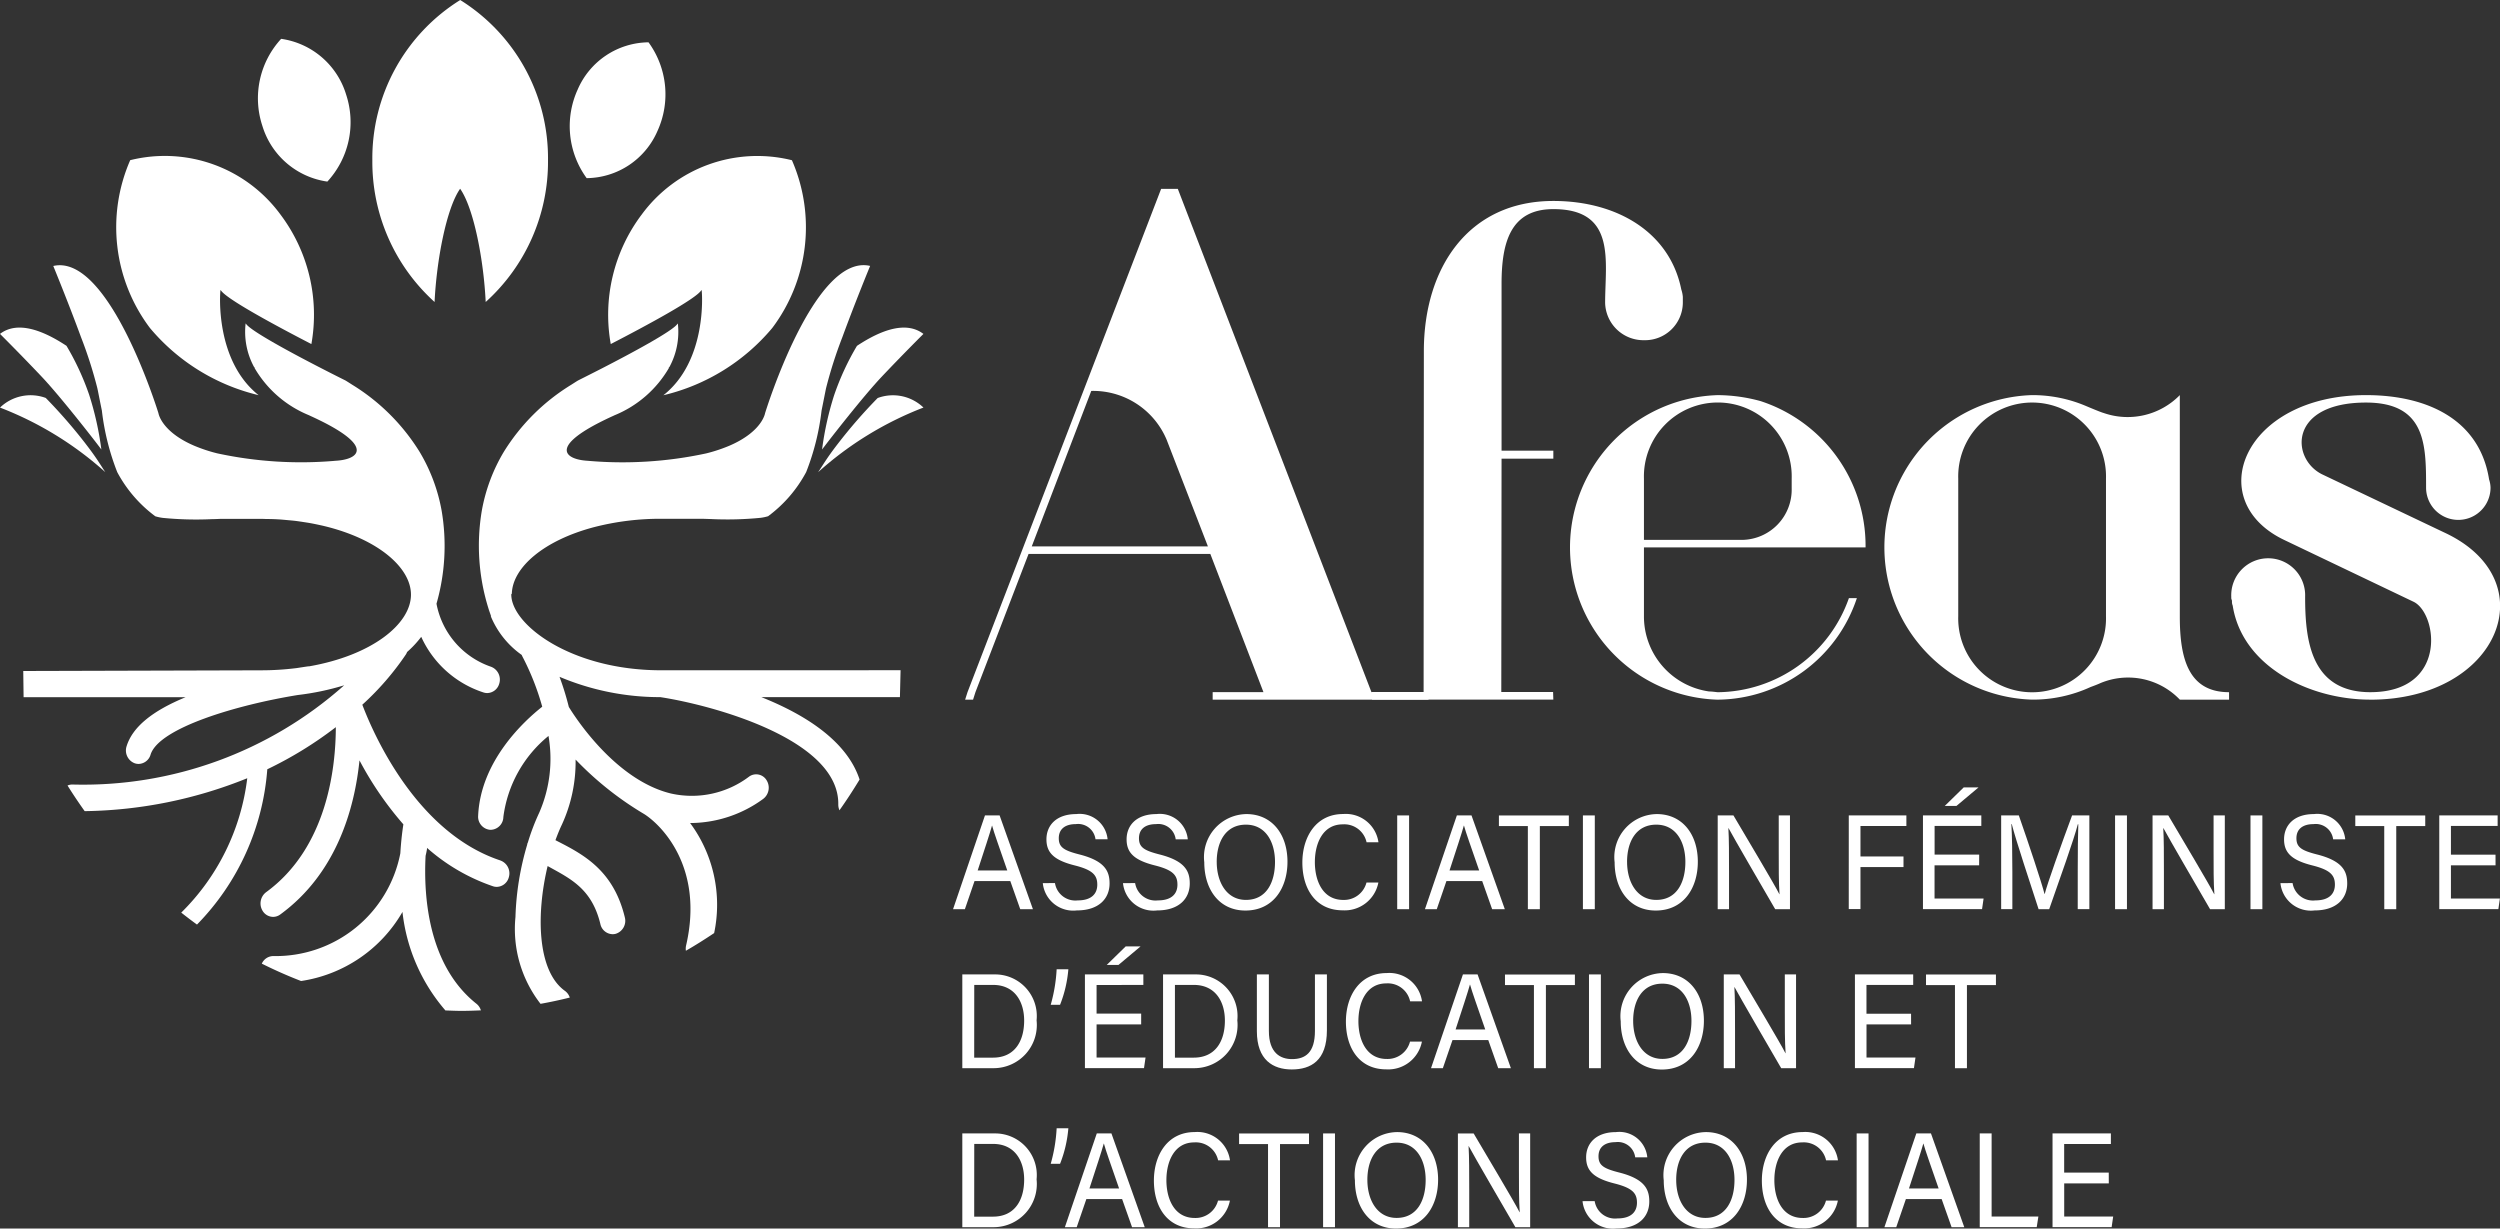
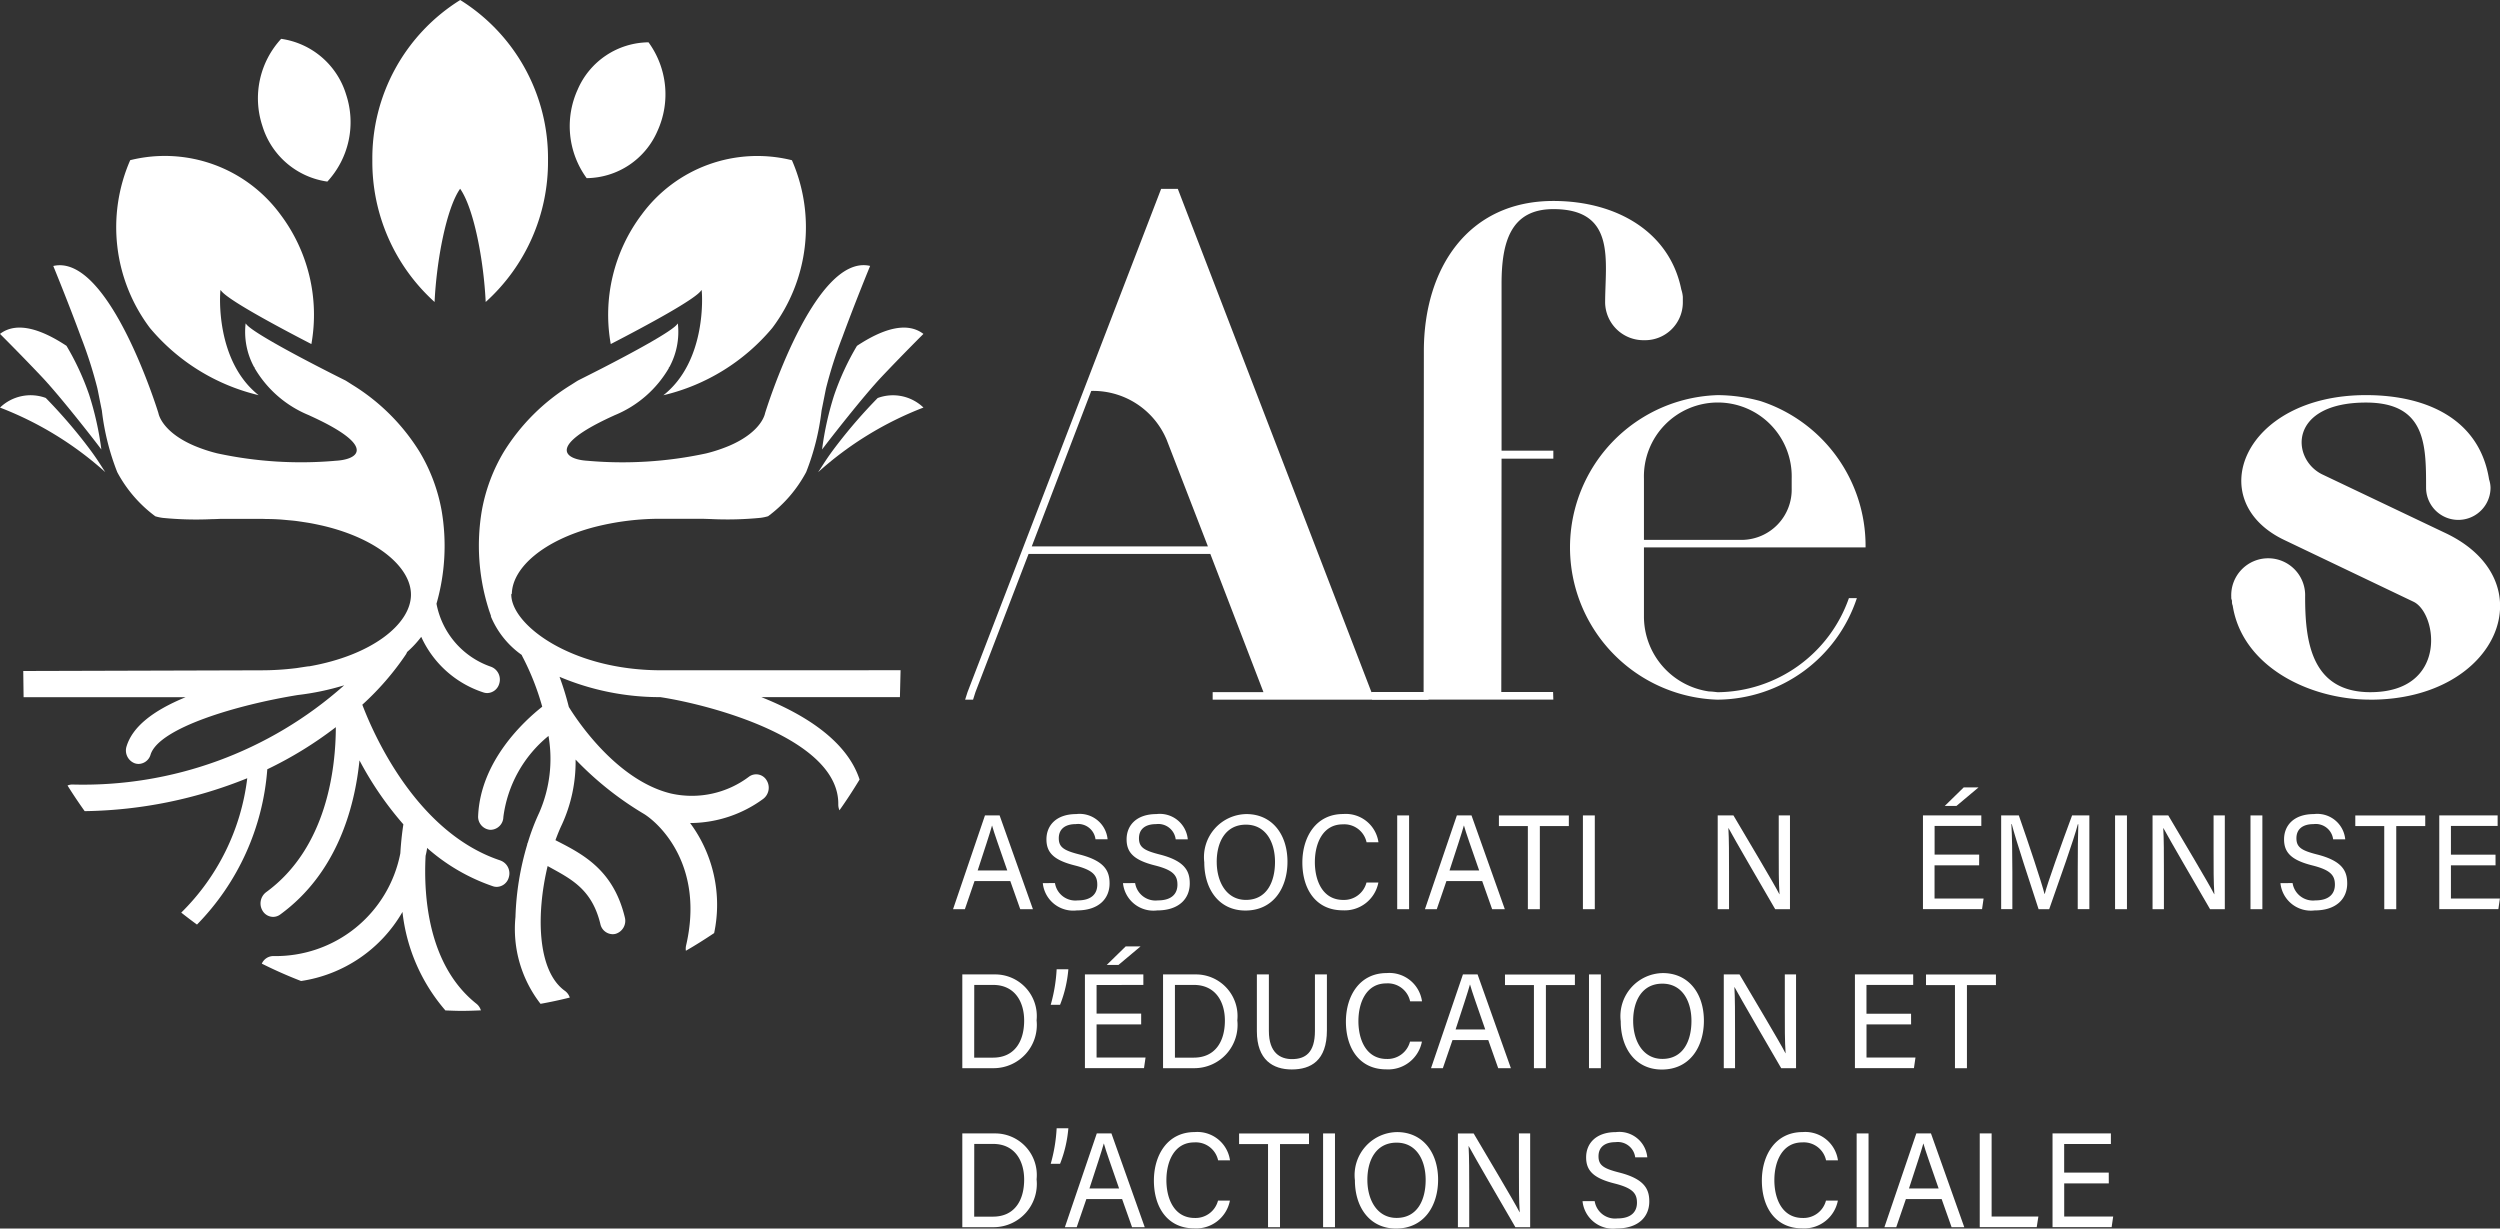
<svg xmlns="http://www.w3.org/2000/svg" width="141.568" height="69.568" viewBox="0 0 141.568 69.568">
  <rect x="0" y="0" width="141.568" height="69.568" fill="#333333" stroke="none" />
  <defs>
    <clipPath id="a">
      <rect width="141.568" height="69.568" fill="#fff" />
    </clipPath>
  </defs>
  <g transform="translate(0 0)">
    <g transform="translate(0 0.001)" clip-path="url(#a)">
      <path d="M17.069,25.62c-2.474-1.951-2.2-5.76-2.168-5.949h.02c.274.481,3.135,2.02,5.128,3.049a9.437,9.437,0,0,0-1.759-7.345,8.121,8.121,0,0,0-8.5-3.068,9.484,9.484,0,0,0,1.114,9.5,11.5,11.5,0,0,0,6.165,3.809" transform="translate(-2.416 -3.238)" fill="#fff" />
      <path d="M52.358,19.67h.02c.031.188.306,4-2.168,5.949a11.5,11.5,0,0,0,6.166-3.809,9.486,9.486,0,0,0,1.113-9.5,8.121,8.121,0,0,0-8.5,3.068A9.434,9.434,0,0,0,47.23,22.72c1.993-1.03,4.853-2.568,5.128-3.049" transform="translate(-12.645 -3.238)" fill="#fff" />
      <path d="M49.076,8.294a5,5,0,0,0-.508-5.019,4.418,4.418,0,0,0-4.011,2.673,5,5,0,0,0,.508,5.019,4.418,4.418,0,0,0,4.011-2.673" transform="translate(-11.844 -0.88)" fill="#fff" />
      <path d="M21.283,3.007a4.968,4.968,0,0,0-1.066,4.918A4.508,4.508,0,0,0,23.9,11.09a4.964,4.964,0,0,0,1.066-4.918,4.508,4.508,0,0,0-3.683-3.166" transform="translate(-5.363 -0.808)" fill="#fff" />
      <path d="M38.771,9.086A10.555,10.555,0,0,0,33.8,0a10.555,10.555,0,0,0-4.976,9.086A10.686,10.686,0,0,0,32.348,17.1c.111-2.348.666-5.3,1.447-6.413.781,1.112,1.336,4.065,1.447,6.413a10.683,10.683,0,0,0,3.529-8.015" transform="translate(-7.739 0)" fill="#fff" />
      <path d="M66.708,30.768a29.107,29.107,0,0,0-2.262,2.6c-.628.811-.83,1.186-1.111,1.6A19.272,19.272,0,0,1,69.3,31.309a2.493,2.493,0,0,0-2.591-.541" transform="translate(-17.007 -8.231)" fill="#fff" />
      <path d="M64.334,29.16a17.507,17.507,0,0,0-.693,3.105c.418-.561,2.353-3.039,3.371-4.115,1.209-1.279,2.369-2.431,2.369-2.431-.966-.739-2.371-.245-3.763.675a14.922,14.922,0,0,0-1.283,2.766" transform="translate(-17.09 -6.811)" fill="#fff" />
      <path d="M4.853,33.364a29.334,29.334,0,0,0-2.262-2.6A2.494,2.494,0,0,0,0,31.31a19.251,19.251,0,0,1,5.964,3.657c-.28-.417-.483-.791-1.11-1.6" transform="translate(0 -8.231)" fill="#fff" />
      <path d="M5.74,32.264a17.507,17.507,0,0,0-.693-3.105,14.956,14.956,0,0,0-1.282-2.766C2.371,25.473.966,24.98,0,25.718c0,0,1.16,1.154,2.369,2.432C3.387,29.225,5.321,31.7,5.74,32.264" transform="translate(0 -6.811)" fill="#fff" />
      <path d="M28.821,54.239C24.075,52.668,21.637,47.1,21,45.419a15.689,15.689,0,0,0,2.467-2.846.792.792,0,0,0,.069-.139,5.81,5.81,0,0,0,.8-.859,5.853,5.853,0,0,0,3.526,3.15.686.686,0,0,0,.211.034.722.722,0,0,0,.682-.538.774.774,0,0,0-.473-.954A4.69,4.69,0,0,1,25.2,39.7a11.88,11.88,0,0,0,.291-5.272,9.879,9.879,0,0,0-1.249-3.331A11.66,11.66,0,0,0,20.429,27.3c-.127-.08-.25-.162-.382-.241,0,0-.576-.285-1.358-.688-1.6-.821-4.055-2.134-4.282-2.533h-.016a4.178,4.178,0,0,0,.475,2.451l.069.041-.056-.013a6.319,6.319,0,0,0,3.1,2.709l.066.032c.308.14.582.274.829.4,2.778,1.437,1.832,2.077.625,2.146a22.431,22.431,0,0,1-6.714-.419,8.8,8.8,0,0,1-1.314-.436c-1.86-.8-2.016-1.838-2.016-1.838S6.675,19.837,3.5,20.575c0,0,.854,2.077,1.573,4.037A24.612,24.612,0,0,1,6,27.512c0,.023.01.049.015.072.067.337.147.743.237,1.182a13.9,13.9,0,0,0,.87,3.483,7.508,7.508,0,0,0,2.156,2.5,2.629,2.629,0,0,0,.427.091,19.253,19.253,0,0,0,2.8.07c.167,0,.333-.01.494-.016h2.268c.108,0,.211.007.317.009.222,0,.444.008.659.02.181.01.355.028.53.044.131.012.263.022.392.037.181.021.355.048.53.075.116.018.232.035.345.055.179.032.353.068.526.106.094.02.187.041.279.063,3.035.734,4.91,2.347,4.91,3.882,0,1.673-2.227,3.44-5.758,4.059-.011,0-.021,0-.032,0-.03,0-.279.038-.679.1a16.25,16.25,0,0,1-2.019.127L1.8,43.51l.019,1.484h9.173c-1.906.786-3.008,1.7-3.34,2.776a.775.775,0,0,0,.454.963.672.672,0,0,0,.225.039.721.721,0,0,0,.678-.524c.47-1.519,4.913-2.823,8.337-3.378a14.868,14.868,0,0,0,2.627-.551A22.22,22.22,0,0,1,4.577,49.938a.669.669,0,0,0-.27.057q.464.743.971,1.451a25.41,25.41,0,0,0,9.206-1.864,12.841,12.841,0,0,1-3.738,7.61c.294.231.59.459.892.677a14.059,14.059,0,0,0,3.981-8.794A21.858,21.858,0,0,0,19.5,46.69c-.005,2.3-.488,6.827-3.954,9.35a.8.8,0,0,0-.187,1.059.7.7,0,0,0,.591.334.678.678,0,0,0,.4-.133c3.2-2.333,4.212-6.011,4.49-8.728a19.005,19.005,0,0,0,2.485,3.622c-.053.339-.129.912-.172,1.639a7.189,7.189,0,0,1-7.2,5.819.72.72,0,0,0-.645.43c.725.361,1.466.691,2.224.983a7.983,7.983,0,0,0,5.742-3.912,10.227,10.227,0,0,0,2.431,5.578c.306.011.612.025.92.025.366,0,.728-.014,1.09-.029a.757.757,0,0,0-.251-.373c-2.743-2.177-3-6.092-2.881-8.378.053-.222.075-.355.076-.364a.825.825,0,0,0,.005-.085A10.974,10.974,0,0,0,28.4,55.7a.67.67,0,0,0,.212.034.721.721,0,0,0,.682-.537.773.773,0,0,0-.47-.955" transform="translate(-0.483 -5.514)" fill="#fff" />
      <path d="M47.381,43.469c-5.1,0-8.488-2.582-8.488-4.289a.139.139,0,0,1,0-.018l.031-.032c.039-1.482,1.814-3.024,4.685-3.774a15.048,15.048,0,0,1,3.8-.466h2.306l.494.016a19.267,19.267,0,0,0,2.8-.07,2.646,2.646,0,0,0,.427-.091,7.5,7.5,0,0,0,2.156-2.5,13.862,13.862,0,0,0,.871-3.483c.089-.439.169-.845.236-1.182.005-.023.01-.05.015-.072a24.46,24.46,0,0,1,.926-2.9c.718-1.961,1.573-4.037,1.573-4.037-3.17-.739-5.95,8.342-5.95,8.342s-.156,1.036-2.016,1.838a8.841,8.841,0,0,1-1.314.436,22.461,22.461,0,0,1-6.715.419c-1.206-.069-2.153-.71.625-2.146.247-.127.521-.261.829-.4l.065-.031a6.319,6.319,0,0,0,3.1-2.71l-.056.013.069-.04a4.167,4.167,0,0,0,.475-2.452h-.016c-.227.4-2.686,1.711-4.282,2.532-.783.4-1.358.688-1.358.688-.132.08-.256.162-.383.242a11.643,11.643,0,0,0-3.811,3.788,9.863,9.863,0,0,0-1.249,3.33,11.91,11.91,0,0,0,.364,5.516c.081.258.142.418.162.467l-.018.022s-.072-.178-.17-.489A5.028,5.028,0,0,0,39.483,42.6a.865.865,0,0,0,.037.084,14.546,14.546,0,0,1,1.125,2.848c-1.034.816-3.489,3.07-3.629,6.171a.746.746,0,0,0,.68.8h.035a.738.738,0,0,0,.713-.726A7.08,7.08,0,0,1,41,47.187a7.613,7.613,0,0,1-.527,4.351,12.4,12.4,0,0,0-.641,1.682.709.709,0,0,0-.03.068c-.005.02-.007.04-.01.061a15.926,15.926,0,0,0-.663,4.09,6.908,6.908,0,0,0,1.42,4.918q.837-.15,1.656-.355a.749.749,0,0,0-.273-.377c-1.589-1.137-1.628-4.373-.981-7.07,1.267.707,2.5,1.26,2.987,3.286a.724.724,0,0,0,.692.573.679.679,0,0,0,.178-.023.769.769,0,0,0,.515-.928c-.655-2.726-2.419-3.6-3.93-4.373.111-.3.228-.594.354-.858a8.5,8.5,0,0,0,.787-3.707,18.345,18.345,0,0,0,3.887,3.088c.918.578,3.406,2.964,2.371,7.438a.8.8,0,0,0-.012.3c.546-.313,1.077-.65,1.6-1a7.772,7.772,0,0,0-1.361-6.233c.035,0,.07,0,.105,0a7.029,7.029,0,0,0,4.019-1.355.794.794,0,0,0,.214-1.054.687.687,0,0,0-.987-.227,5.376,5.376,0,0,1-4.441.964c-3.12-.761-5.39-4.267-5.778-4.9a15.9,15.9,0,0,0-.527-1.707,14.617,14.617,0,0,0,5.708,1.151c2.861.437,10.133,2.358,10.078,6.078a.8.8,0,0,0,.067.329c.4-.563.778-1.145,1.139-1.741-.726-2.217-3.152-3.706-5.56-4.665H60.9l.037-1.525Z" transform="translate(-9.94 -5.514)" fill="#fff" />
      <path d="M123.813,21.329a2.14,2.14,0,0,1-2.2,2.115,2.168,2.168,0,0,1-2.2-2.115c0-2.363.647-5.307-2.933-5.307-2.415,0-2.932,1.866-2.932,4.229V29.7h2.932v.454h-2.932l-.015,13.212h2.933l.014.43H106.215l-.014-.43h2.933l.014-19.306c0-4.685,2.5-8.5,7.332-8.5,3.624,0,6.6,1.783,7.247,5.016a1.758,1.758,0,0,1,.086.415Z" transform="translate(-28.519 -4.181)" fill="#fff" />
      <path d="M180.61,47.833c-3.486,0-7.259-1.9-7.792-5.325a.554.554,0,0,1-.041-.254c0-.042-.041-.127-.041-.17V42a2.093,2.093,0,1,1,4.183,0c0,2.409.287,5.41,3.691,5.41,4.388,0,3.814-4.438,2.461-5.114l-7.341-3.508c-4.676-2.24-2.3-8.2,4.634-8.2,3.486,0,6.439,1.394,6.972,4.776a1.568,1.568,0,0,1,.082.465,1.825,1.825,0,1,1-3.65,0c0-2.409,0-4.819-3.4-4.819-4.388,0-4.265,3.17-2.5,4.058l6.931,3.3c5.823,2.7,3.117,9.467-4.183,9.467" transform="translate(-46.386 -8.215)" fill="#fff" />
      <path d="M137.339,42.084h.451a8.376,8.376,0,0,1-7.874,5.749h-.041a8.627,8.627,0,0,1,.041-17.245,9.325,9.325,0,0,1,2.42.338,8.619,8.619,0,0,1,5.947,8.2v.085h-12.55V43.1a4.289,4.289,0,0,0,3.691,4.269c.164,0,.451.042.492.042a7.954,7.954,0,0,0,7.423-5.326m-11.606-3.3h5.577a2.846,2.846,0,0,0,2.789-2.916v-.549a4.185,4.185,0,1,0-8.366,0Z" transform="translate(-32.641 -8.214)" fill="#fff" />
-       <path d="M165.4,47.832h-2.788a4.055,4.055,0,0,0-4.512-.93c-.082.042-.41.169-.533.211a7.817,7.817,0,0,1-3.322.718,8.626,8.626,0,0,1,0-17.244,7.74,7.74,0,0,1,2.994.592c.2.085.9.38,1.066.423a4.132,4.132,0,0,0,4.306-1.015V43.141c0,2.366.492,4.269,2.788,4.269ZM158.43,43.1V35.322a4.185,4.185,0,1,0-8.366,0V43.1a4.185,4.185,0,1,0,8.366,0" transform="translate(-39.174 -8.214)" fill="#fff" />
      <path d="M100.956,43.544H88.733v-.425h2.876L88.6,35.292H78.308L75.3,43.119l-.135.425h-.449l.135-.425,10.964-28.5h.944l10.965,28.5h3.235ZM88.464,34.867l-2.337-6.04a4.513,4.513,0,0,0-4.269-2.765l-3.37,8.805Z" transform="translate(-20.063 -3.926)" fill="#fff" />
      <path d="M75,66.843l-.546,1.592h-.67l1.807-5.31h.829l1.886,5.31h-.718l-.563-1.592Zm1.854-.6c-.484-1.4-.75-2.137-.86-2.542H75.99c-.124.451-.422,1.348-.812,2.542Z" transform="translate(-19.815 -16.952)" fill="#fff" />
      <path d="M81.42,66.929a1.169,1.169,0,0,0,1.29.981c.792,0,1.106-.388,1.106-.89,0-.532-.25-.83-1.268-1.088-1.2-.3-1.611-.732-1.611-1.479,0-.789.556-1.431,1.689-1.431A1.589,1.589,0,0,1,84.4,64.45h-.685a.992.992,0,0,0-1.114-.86c-.618,0-.965.291-.965.8s.286.695,1.176.92c1.448.369,1.7.958,1.7,1.639,0,.857-.606,1.528-1.848,1.528a1.732,1.732,0,0,1-1.933-1.545Z" transform="translate(-21.68 -16.924)" fill="#fff" />
      <path d="M87.626,66.929a1.169,1.169,0,0,0,1.29.981c.792,0,1.106-.388,1.106-.89,0-.532-.25-.83-1.268-1.088-1.2-.3-1.611-.732-1.611-1.479,0-.789.556-1.431,1.69-1.431a1.589,1.589,0,0,1,1.775,1.429h-.685a.992.992,0,0,0-1.114-.86c-.618,0-.965.291-.965.8s.286.695,1.176.92c1.448.369,1.7.958,1.7,1.639,0,.857-.606,1.528-1.848,1.528a1.732,1.732,0,0,1-1.933-1.545Z" transform="translate(-23.347 -16.924)" fill="#fff" />
      <path d="M97.942,65.723c0,1.461-.783,2.761-2.383,2.761-1.494,0-2.328-1.208-2.328-2.731a2.437,2.437,0,0,1,2.387-2.731c1.429,0,2.324,1.122,2.324,2.7m-4.006.007c0,1.148.561,2.153,1.653,2.153,1.178,0,1.647-1.016,1.647-2.15s-.531-2.111-1.646-2.111c-1.151,0-1.655.975-1.655,2.108" transform="translate(-25.036 -16.924)" fill="#fff" />
      <path d="M105.128,66.9a1.942,1.942,0,0,1-2.02,1.572c-1.519,0-2.284-1.2-2.284-2.706,0-1.442.767-2.747,2.309-2.747a1.866,1.866,0,0,1,2,1.6h-.673a1.291,1.291,0,0,0-1.35-1.015c-1.12,0-1.578,1.065-1.578,2.139,0,1.042.434,2.14,1.606,2.14a1.312,1.312,0,0,0,1.317-.985Z" transform="translate(-27.075 -16.924)" fill="#fff" />
      <rect width="0.673" height="5.31" transform="translate(79.12 46.174)" fill="#fff" />
      <path d="M111.531,66.843l-.546,1.592h-.67l1.807-5.31h.829l1.886,5.31h-.718l-.563-1.592Zm1.854-.6c-.484-1.4-.75-2.137-.86-2.542h-.007c-.124.451-.422,1.348-.812,2.542Z" transform="translate(-29.624 -16.952)" fill="#fff" />
      <path d="M117.679,63.729H116.04v-.6H120v.6h-1.642v4.707h-.678Z" transform="translate(-31.161 -16.952)" fill="#fff" />
      <rect width="0.673" height="5.31" transform="translate(89.636 46.174)" fill="#fff" />
-       <path d="M129.71,65.723c0,1.461-.783,2.761-2.383,2.761-1.494,0-2.328-1.208-2.328-2.731a2.437,2.437,0,0,1,2.387-2.731c1.429,0,2.324,1.122,2.324,2.7m-4.006.007c0,1.148.561,2.153,1.653,2.153,1.178,0,1.648-1.016,1.648-2.15s-.532-2.111-1.647-2.111c-1.151,0-1.655.975-1.655,2.108" transform="translate(-33.567 -16.924)" fill="#fff" />
      <path d="M132.979,68.436v-5.31h.891c.729,1.241,2.312,3.883,2.6,4.46h.01c-.049-.682-.045-1.519-.045-2.386V63.126h.636v5.31h-.837c-.671-1.153-2.323-3.994-2.641-4.59h-.01c.037.6.037,1.505.037,2.464v2.126Z" transform="translate(-35.71 -16.952)" fill="#fff" />
-       <path d="M143.126,63.126h3.262v.6h-2.6v1.723h2.437v.6h-2.437v2.38h-.663Z" transform="translate(-38.435 -16.952)" fill="#fff" />
      <path d="M152.048,65.371h-2.525V67.25H152.3l-.087.6h-3.346v-5.31h3.305v.6h-2.646v1.621h2.525Zm-.034-4.415-1.252,1.051H150.1l1.075-1.051Z" transform="translate(-39.975 -16.369)" fill="#fff" />
      <path d="M159.259,66.173c0-.986.01-1.988.032-2.547h-.028c-.217.861-1.039,3.139-1.621,4.81h-.6c-.44-1.359-1.29-3.914-1.519-4.82H155.5c.04.613.056,1.792.056,2.7v2.118h-.634v-5.31h1c.576,1.648,1.282,3.774,1.456,4.449h.012c.119-.511.952-2.845,1.549-4.449h.977v5.31h-.658Z" transform="translate(-41.602 -16.952)" fill="#fff" />
      <rect width="0.673" height="5.31" transform="translate(119.77 46.174)" fill="#fff" />
      <path d="M166.643,68.436v-5.31h.891c.729,1.241,2.312,3.883,2.6,4.46h.01c-.049-.682-.045-1.519-.045-2.386V63.126h.636v5.31H169.9c-.671-1.153-2.323-3.994-2.641-4.59h-.01c.037.6.037,1.505.037,2.464v2.126Z" transform="translate(-44.75 -16.952)" fill="#fff" />
      <rect width="0.673" height="5.31" transform="translate(127.439 46.174)" fill="#fff" />
      <path d="M177.232,66.929a1.169,1.169,0,0,0,1.29.981c.792,0,1.106-.388,1.106-.89,0-.532-.25-.83-1.268-1.088-1.2-.3-1.611-.732-1.611-1.479,0-.789.556-1.431,1.689-1.431a1.589,1.589,0,0,1,1.775,1.429h-.685a.992.992,0,0,0-1.114-.86c-.618,0-.965.291-.965.8s.286.695,1.176.92c1.448.369,1.7.958,1.7,1.639,0,.857-.606,1.528-1.848,1.528a1.732,1.732,0,0,1-1.933-1.545Z" transform="translate(-47.409 -16.924)" fill="#fff" />
      <path d="M183.978,63.729h-1.639v-.6H186.3v.6h-1.642v4.707h-.678Z" transform="translate(-48.965 -16.952)" fill="#fff" />
      <path d="M192.027,65.954H189.5v1.879h2.773l-.087.6h-3.346v-5.31h3.305v.6H189.5V65.35h2.525Z" transform="translate(-50.711 -16.952)" fill="#fff" />
      <path d="M74.5,75.436h1.814a2.357,2.357,0,0,1,2.392,2.6,2.446,2.446,0,0,1-2.415,2.709H74.5Zm.673,4.712h1.065c1.2,0,1.764-.895,1.764-2.1,0-1.048-.519-2.018-1.761-2.018H75.176Z" transform="translate(-20.007 -20.258)" fill="#fff" />
      <path d="M81.342,77.049a9.032,9.032,0,0,0,.336-2.014h.663a7.021,7.021,0,0,1-.47,2.014Z" transform="translate(-21.843 -20.15)" fill="#fff" />
      <path d="M87.176,77.681H84.651V79.56h2.773l-.087.6H83.991v-5.31H87.3v.6H84.651v1.621h2.525Zm-.034-4.415-1.252,1.051h-.665L86.3,73.266Z" transform="translate(-22.555 -19.675)" fill="#fff" />
      <path d="M90.038,75.436h1.814a2.357,2.357,0,0,1,2.392,2.6,2.446,2.446,0,0,1-2.415,2.709H90.038Zm.673,4.712h1.065c1.2,0,1.764-.895,1.764-2.1,0-1.048-.519-2.018-1.761-2.018H90.711Z" transform="translate(-24.178 -20.258)" fill="#fff" />
      <path d="M97.982,75.436v3.2c0,1.255.658,1.595,1.308,1.595.76,0,1.3-.366,1.3-1.595v-3.2h.678V78.6c0,1.723-.911,2.217-1.99,2.217-1.059,0-1.976-.535-1.976-2.167V75.436Z" transform="translate(-26.129 -20.258)" fill="#fff" />
      <path d="M108.5,79.212a1.942,1.942,0,0,1-2.02,1.572c-1.519,0-2.284-1.2-2.284-2.706,0-1.442.767-2.747,2.309-2.747a1.866,1.866,0,0,1,2,1.6h-.673a1.291,1.291,0,0,0-1.35-1.015c-1.12,0-1.578,1.065-1.578,2.139,0,1.042.434,2.14,1.606,2.14a1.312,1.312,0,0,0,1.317-.985Z" transform="translate(-27.981 -20.23)" fill="#fff" />
      <path d="M112,79.152l-.546,1.592h-.67l1.807-5.31h.829l1.886,5.31h-.718l-.563-1.592Zm1.854-.6c-.484-1.4-.75-2.137-.86-2.542h-.007c-.124.451-.422,1.348-.812,2.542Z" transform="translate(-29.749 -20.257)" fill="#fff" />
      <path d="M118.149,76.039H116.51v-.6h3.959v.6h-1.642v4.707h-.678Z" transform="translate(-31.287 -20.257)" fill="#fff" />
      <rect width="0.673" height="5.31" transform="translate(89.98 55.178)" fill="#fff" />
      <path d="M130.18,78.033c0,1.461-.783,2.761-2.382,2.761-1.494,0-2.328-1.208-2.328-2.731a2.437,2.437,0,0,1,2.387-2.731c1.429,0,2.323,1.122,2.323,2.7m-4.005.007c0,1.148.561,2.153,1.653,2.153,1.178,0,1.647-1.016,1.647-2.15s-.531-2.111-1.646-2.111c-1.151,0-1.655.975-1.655,2.108" transform="translate(-33.693 -20.23)" fill="#fff" />
      <path d="M133.449,80.746v-5.31h.891c.729,1.241,2.312,3.883,2.6,4.46h.01c-.049-.682-.045-1.519-.045-2.387V75.436h.636v5.31H136.7c-.671-1.153-2.323-3.994-2.641-4.59h-.01c.037.6.037,1.505.037,2.464v2.126Z" transform="translate(-35.836 -20.258)" fill="#fff" />
      <path d="M146.781,78.263h-2.525v1.879h2.773l-.087.6H143.6v-5.31H146.9v.6h-2.646V77.66h2.525Z" transform="translate(-38.561 -20.257)" fill="#fff" />
      <path d="M150.744,76.039h-1.639v-.6h3.959v.6h-1.642v4.707h-.678Z" transform="translate(-40.04 -20.257)" fill="#fff" />
      <path d="M74.5,87.745h1.814a2.357,2.357,0,0,1,2.392,2.6,2.446,2.446,0,0,1-2.415,2.709H74.5Zm.673,4.712h1.065c1.2,0,1.764-.895,1.764-2.1,0-1.048-.519-2.018-1.761-2.018H75.176Z" transform="translate(-20.007 -23.563)" fill="#fff" />
      <path d="M81.342,89.358a9.032,9.032,0,0,0,.336-2.014h.663a7.021,7.021,0,0,1-.47,2.014Z" transform="translate(-21.843 -23.455)" fill="#fff" />
      <path d="M83.655,91.462l-.546,1.592h-.67l1.807-5.31h.829l1.886,5.31h-.718l-.563-1.592Zm1.854-.6c-.484-1.4-.75-2.137-.86-2.542h-.007c-.124.451-.422,1.348-.812,2.542Z" transform="translate(-22.138 -23.563)" fill="#fff" />
      <path d="M93.635,91.521a1.942,1.942,0,0,1-2.02,1.572c-1.519,0-2.284-1.2-2.284-2.706,0-1.442.767-2.747,2.309-2.747a1.866,1.866,0,0,1,2,1.6h-.673a1.291,1.291,0,0,0-1.35-1.015c-1.12,0-1.578,1.065-1.578,2.139,0,1.042.434,2.14,1.606,2.14a1.312,1.312,0,0,0,1.317-.985Z" transform="translate(-23.989 -23.535)" fill="#fff" />
      <path d="M97.565,88.348H95.926v-.6h3.959v.6H98.243v4.707h-.678Z" transform="translate(-25.76 -23.563)" fill="#fff" />
      <rect width="0.673" height="5.31" transform="translate(74.923 64.182)" fill="#fff" />
      <path d="M109.6,90.342c0,1.461-.783,2.761-2.382,2.761-1.494,0-2.328-1.208-2.328-2.731a2.437,2.437,0,0,1,2.387-2.731c1.43,0,2.324,1.122,2.324,2.7m-4.005.007c0,1.148.561,2.153,1.653,2.153,1.178,0,1.647-1.016,1.647-2.151s-.531-2.111-1.646-2.111c-1.151,0-1.655.975-1.655,2.108" transform="translate(-28.165 -23.535)" fill="#fff" />
      <path d="M112.866,93.055v-5.31h.891c.729,1.241,2.312,3.883,2.6,4.46h.01c-.049-.682-.045-1.519-.045-2.387V87.745h.636v5.31h-.837c-.671-1.153-2.323-3.994-2.641-4.59h-.01c.037.6.037,1.505.037,2.464v2.126Z" transform="translate(-30.309 -23.563)" fill="#fff" />
      <path d="M123.2,91.549a1.168,1.168,0,0,0,1.289.981c.792,0,1.106-.388,1.106-.89,0-.533-.249-.83-1.268-1.088-1.2-.3-1.611-.732-1.611-1.479,0-.789.557-1.431,1.689-1.431a1.589,1.589,0,0,1,1.775,1.429h-.685a.991.991,0,0,0-1.113-.86c-.619,0-.965.291-.965.8s.285.695,1.176.92c1.447.369,1.7.958,1.7,1.639,0,.857-.606,1.528-1.848,1.528a1.733,1.733,0,0,1-1.933-1.545Z" transform="translate(-32.898 -23.535)" fill="#fff" />
-       <path d="M133.512,90.342c0,1.461-.783,2.761-2.383,2.761-1.494,0-2.328-1.208-2.328-2.731a2.437,2.437,0,0,1,2.388-2.731c1.429,0,2.324,1.122,2.324,2.7m-4.006.007c0,1.148.561,2.153,1.653,2.153,1.178,0,1.647-1.016,1.647-2.151s-.531-2.111-1.646-2.111c-1.151,0-1.655.975-1.655,2.108" transform="translate(-34.588 -23.535)" fill="#fff" />
      <path d="M140.7,91.521a1.942,1.942,0,0,1-2.02,1.572c-1.519,0-2.284-1.2-2.284-2.706,0-1.442.767-2.747,2.309-2.747a1.866,1.866,0,0,1,2,1.6h-.673a1.291,1.291,0,0,0-1.35-1.015c-1.12,0-1.578,1.065-1.578,2.139,0,1.042.434,2.14,1.606,2.14a1.312,1.312,0,0,0,1.317-.985Z" transform="translate(-36.627 -23.535)" fill="#fff" />
      <rect width="0.673" height="5.31" transform="translate(105.137 64.182)" fill="#fff" />
      <path d="M147.1,91.462l-.546,1.592h-.67l1.807-5.31h.829l1.886,5.31h-.718l-.563-1.592Zm1.854-.6c-.484-1.4-.75-2.137-.86-2.542h-.007c-.124.451-.422,1.348-.812,2.542Z" transform="translate(-39.175 -23.563)" fill="#fff" />
      <path d="M153.264,87.745h.673v4.707h2.648l-.094.6h-3.227Z" transform="translate(-41.157 -23.563)" fill="#fff" />
      <path d="M162.086,90.573h-2.525v1.879h2.773l-.087.6H158.9v-5.31h3.305v.6h-2.646v1.621h2.525Z" transform="translate(-42.671 -23.563)" fill="#fff" />
    </g>
  </g>
</svg>